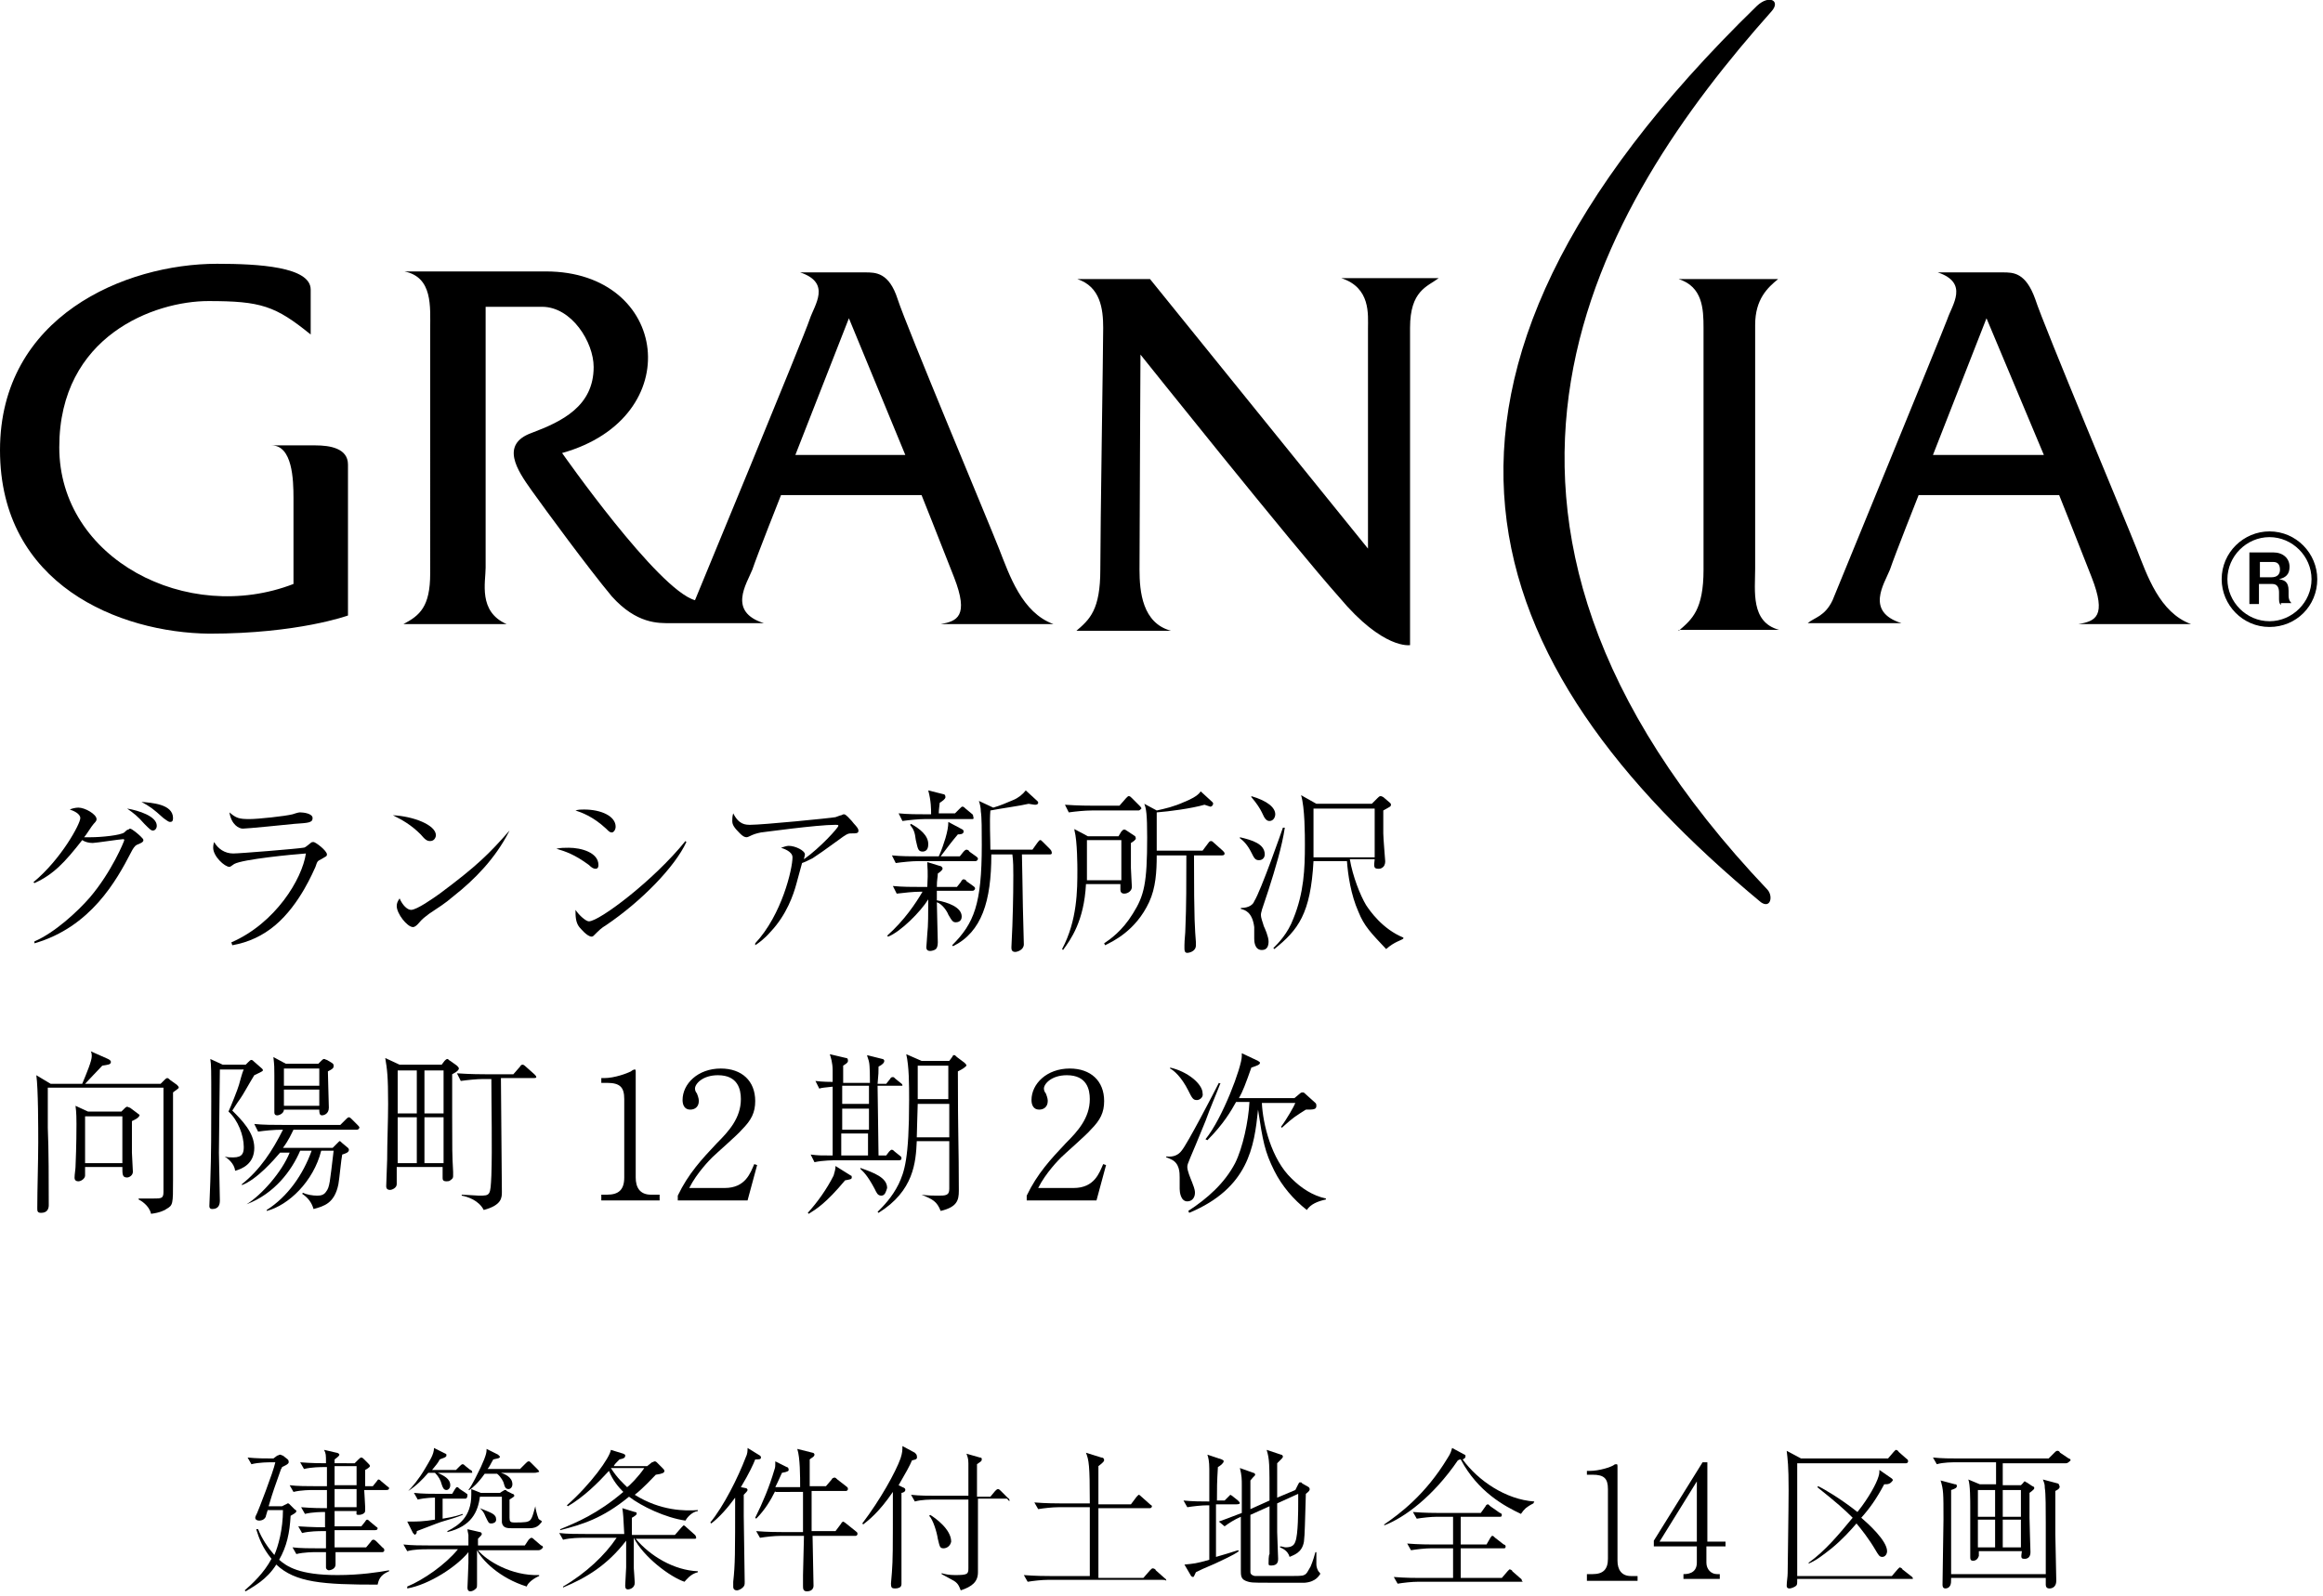
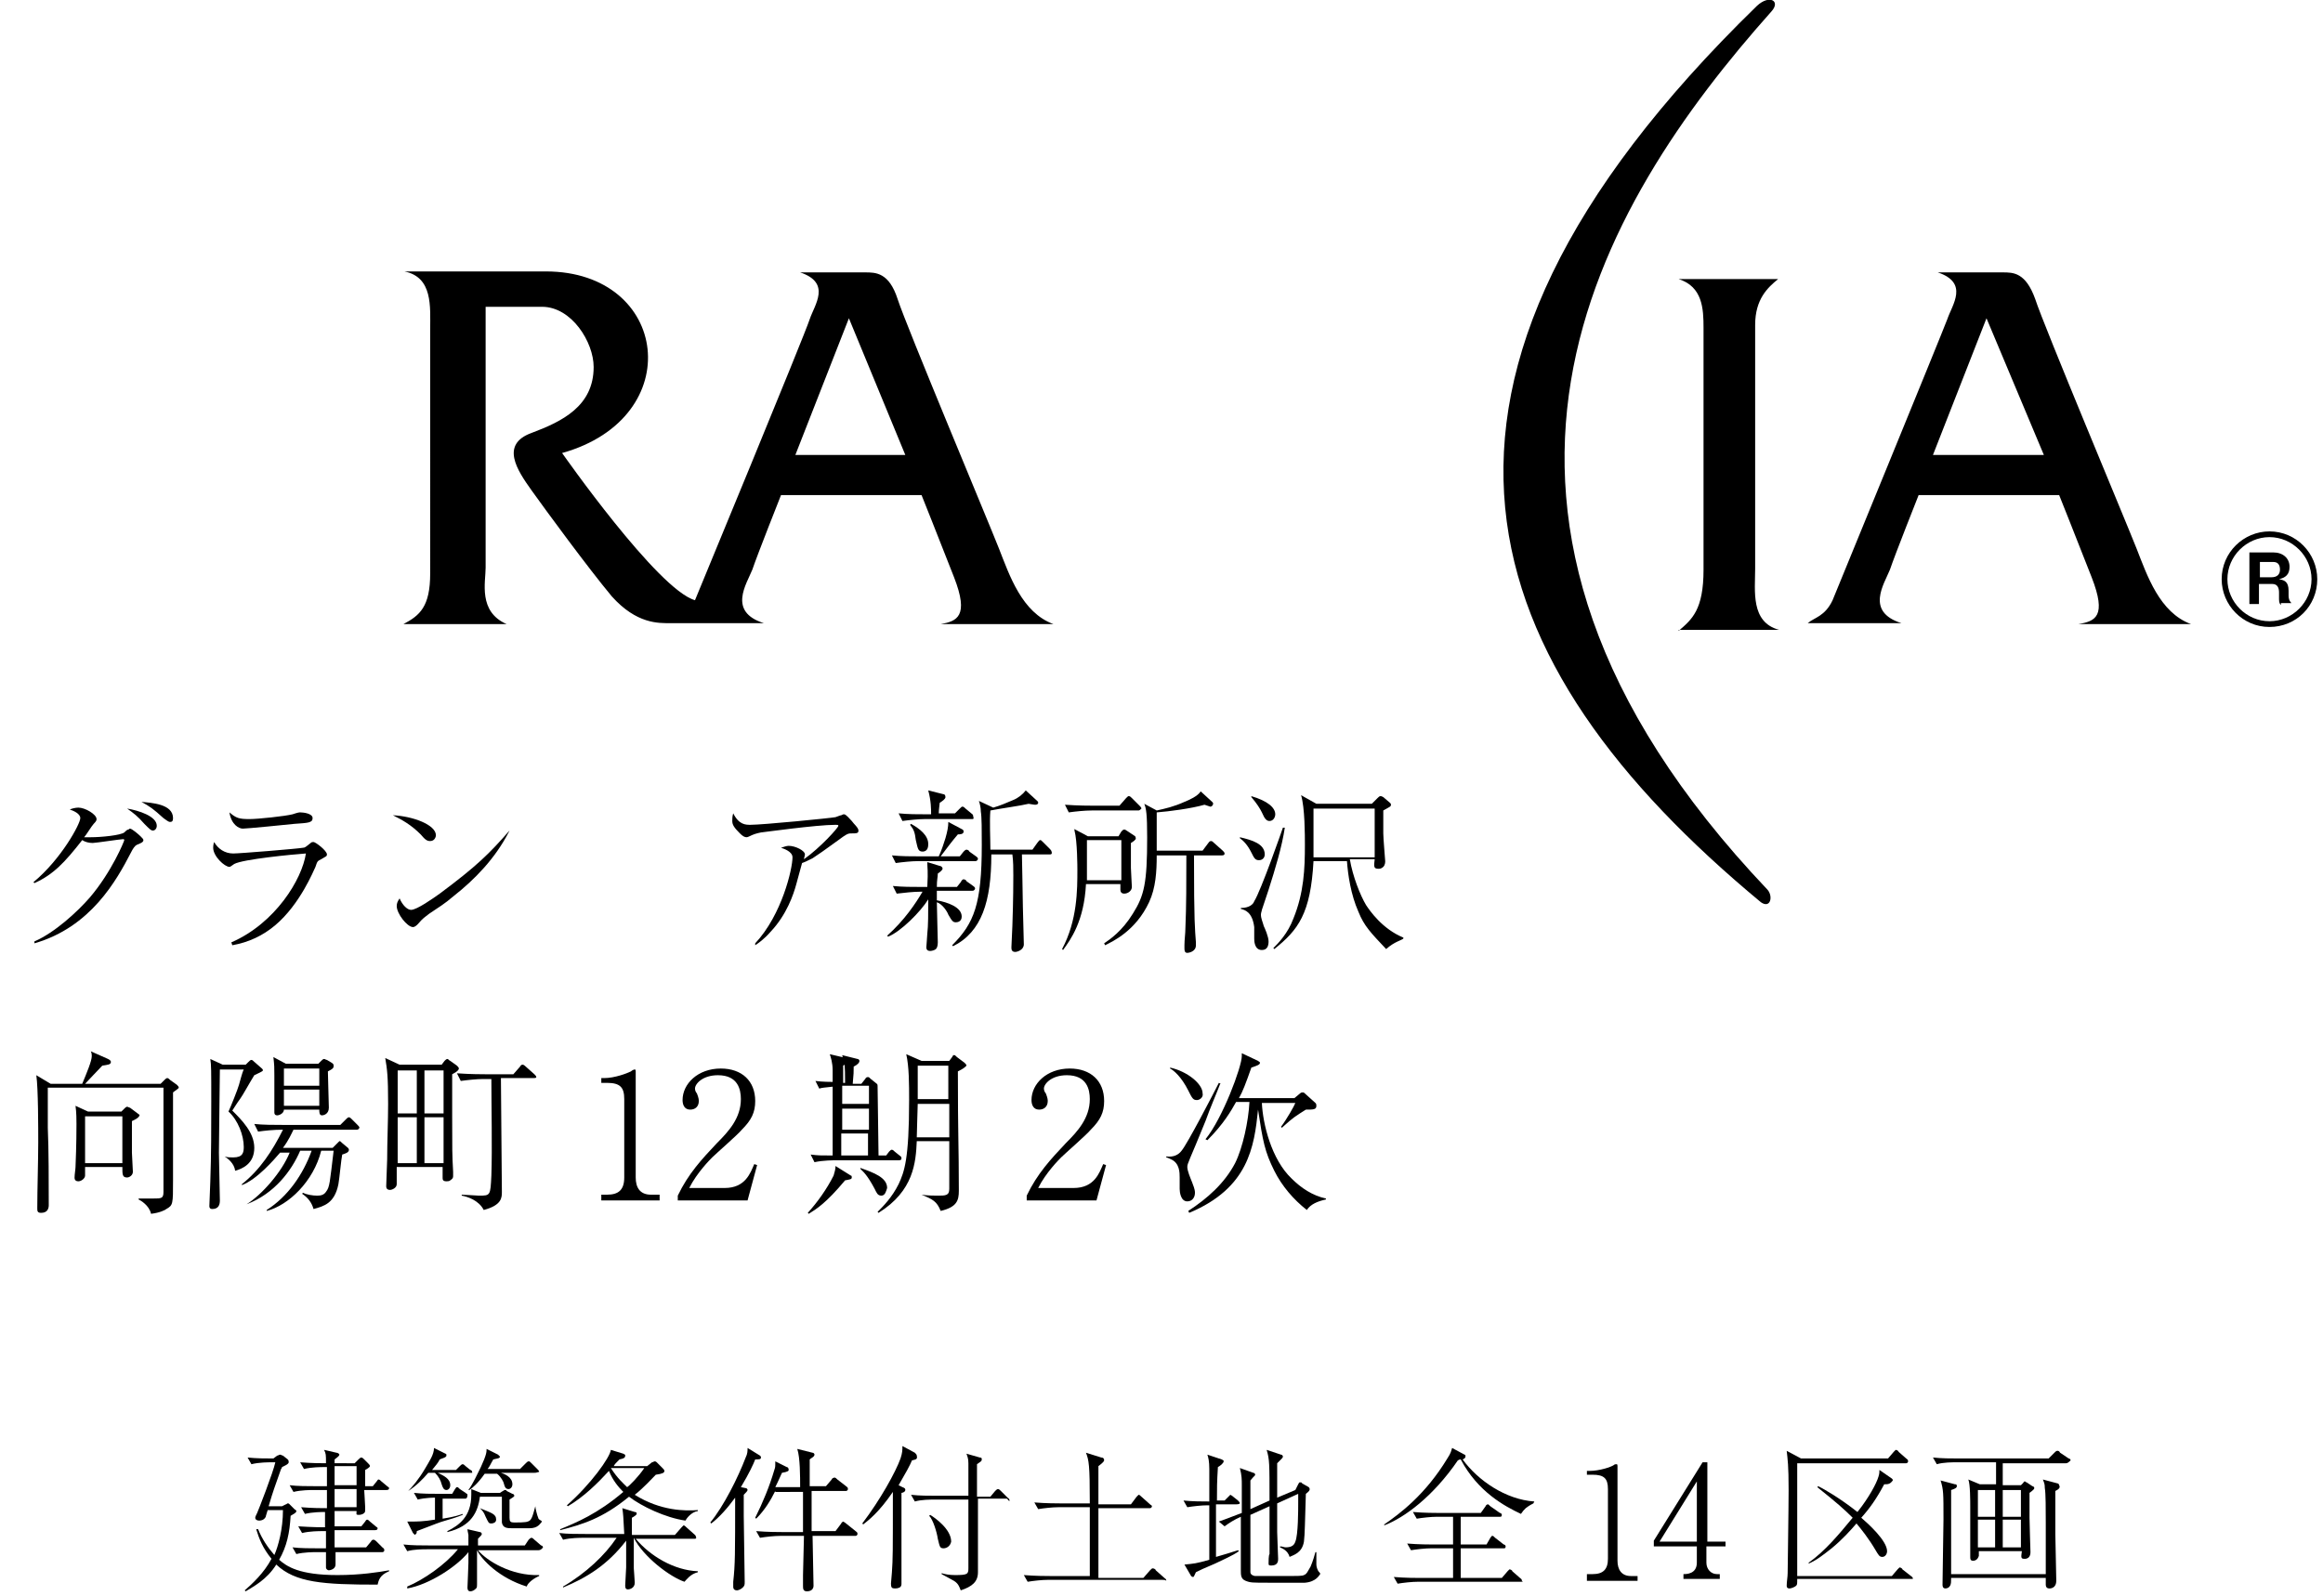
<svg xmlns="http://www.w3.org/2000/svg" version="1.1" id="レイヤー_1" x="0px" y="0px" viewBox="0 0 243 167" style="enable-background:new 0 0 243 167;" xml:space="preserve">
  <g>
    <g>
-       <path d="M28.4,46.6H33c1.5,0,3.4,0.3,3.4,2v15.8c0,0-5.2,1.9-14.5,1.9C12.5,66.2,0,61.2,0,47.1c0-14,13.1-19.5,22.7-19.5    c4.3,0,9.8,0.3,9.8,2.7v4.7c-3.7-3-5.2-3.5-10.7-3.5c-5.6,0-15.6,3.6-15.6,15.3c0,11.7,13.4,18.6,24.5,14.3v-9    C30.7,50.2,30.6,46.6,28.4,46.6" />
      <path d="M98.4,65.3h11.8c-3.3-1.2-4.6-5.1-5.7-7.9c-1.1-2.8-9.7-23.3-10.6-26.1c-0.9-2.8-2.3-2.8-3.4-2.8h-6.8    c3.3,1.1,1.5,3.4,1,4.9c-0.5,1.6-12,29.4-12,29.4c-3.9-1.1-13.9-15.4-13.9-15.4c13.2-3.7,11.2-19-1.7-19H42.3    c3,0.6,2.7,3.7,2.7,6.1V60c0,3.5-1.1,4.4-2.8,5.3H53c-3-1.3-2.2-4.4-2.2-5.9V32.1h5.9c3.1,0,5.4,3.7,5.4,6.3    c0,4.1-3.3,5.7-6.5,6.9c-3.3,1.2-1.5,3.9,0,6c1.5,2.1,5.9,8.1,8.4,11.1c2.6,2.9,4.9,2.8,6.1,2.8h9.8c-3.8-1.2-1.8-4.1-1.2-5.6    c0.5-1.5,3-7.8,3-7.8h14.7c0,0,1.8,4.5,3.4,8.6C101.4,64.5,100.1,65,98.4,65.3 M83.2,47.6l5.6-14.3l5.9,14.3H83.2z" />
      <path d="M217.4,65.3h11.8c-3.3-1.2-4.6-5.1-5.7-7.9c-1.1-2.8-9.7-23.3-10.6-26.1c-1-2.8-2.3-2.8-3.4-2.8h-6.8    c3.3,1.1,1.5,3.4,1,4.9c-0.6,1.6-12,29.4-12,29.4c-0.8,1.7-1.9,1.8-2.6,2.4h9.8c-3.8-1.2-1.8-4.1-1.2-5.6c0.5-1.5,3-7.8,3-7.8    h14.7c0,0,1.8,4.5,3.4,8.6C220.4,64.5,219.2,65,217.4,65.3 M202.2,47.6l5.6-14.3l6,14.3H202.2z" />
      <path d="M175.6,66c1.4-1.2,2.6-2.2,2.6-6.4V34.3c0-2-0.1-4.3-2.6-5.1H186c-1.1,0.9-2.4,2.1-2.4,4.8v25.5c0,2.3-0.5,5.6,2.5,6.4    H175.6z" />
-       <path d="M119.3,37.1c0,0-0.1,20.2-0.1,22.5c0,2.3,0.3,5.6,3.3,6.4h-9.9c1.4-1.2,2.5-2.2,2.5-6.4c0-4.3,0.3-23.3,0.3-25.3    c0-2-0.3-4.3-2.7-5.1h7.6l22.8,28.2v-23c0-1.5,0.3-4.3-2.8-5.3h10.2c-1.2,0.9-3,1.3-3,5.2v33.2c0,0-2.8,0.5-7.4-5    C135.2,57,119.3,37.1,119.3,37.1" />
      <path d="M184.2,94.4c-29.9-24.8-41.3-54-0.4-93.8c1.3-1.2,2.5-0.5,1.5,0.6c-17.9,20.1-37.9,52.4-0.4,91.9    C185.5,93.8,185.2,95.1,184.2,94.4" />
      <path d="M237.4,65.6c-2.8,0-5-2.3-5-5c0-2.8,2.3-5,5-5c2.8,0,5,2.3,5,5C242.4,63.4,240.2,65.6,237.4,65.6 M237.4,56.2    c-2.4,0-4.4,2-4.4,4.4c0,2.4,2,4.4,4.4,4.4c2.4,0,4.4-2,4.4-4.4C241.8,58.2,239.8,56.2,237.4,56.2" />
      <path d="M238.6,63.3c-0.1-0.1-0.2-0.2-0.2-0.6v-0.7c0-0.4-0.1-0.9-0.7-0.9h-1.4v2.1h-1v-5.4h2.5c1,0,1.7,0.6,1.7,1.5    c0,0.4-0.1,0.7-0.3,0.9c-0.2,0.2-0.4,0.3-0.8,0.4c0.5,0.1,1,0.2,1,1.2v0.5c0,0.5,0.2,0.7,0.3,0.8H238.6z M237.8,58.8h-1.4v1.6h1.2    c0.6,0,0.9-0.3,0.9-0.8C238.5,59,238.2,58.8,237.8,58.8" />
    </g>
    <g>
      <path d="M3.6,98.5c2.1-0.9,4.5-3.1,5.8-4.6c2.3-2.7,3.6-5.9,3.6-6c0,0,0-0.1-0.1-0.1c-0.3,0-2.9,0.4-3.2,0.4    c-0.4,0-0.8-0.1-1.1-0.3c-1.8,2.3-3,3.6-5,4.5l-0.1-0.1c2.9-2.4,4.9-6.1,4.9-6.7c0-0.5-0.8-0.8-1.1-0.9c0.2-0.1,0.6-0.2,0.9-0.2    c0.7,0,1.9,0.7,1.9,1.2c0,0.1,0,0.2-0.3,0.5c-0.2,0.2-0.8,1.2-1,1.4c0.1,0,0.3,0,0.7,0c1.1,0,3.1-0.2,3.5-0.5    c0.1-0.1,0.3-0.3,0.4-0.3c0.1,0,0.1-0.1,0.2-0.1c0.2,0,0.9,0.6,1.1,0.8c0.2,0.2,0.3,0.3,0.3,0.4c0,0.2-0.2,0.3-0.7,0.5    c-0.2,0.1-0.4,0.4-0.6,0.8c-1.5,2.9-4.2,7.8-10.1,9.5L3.6,98.5z M16.4,86.4c0,0.3-0.2,0.5-0.4,0.5c-0.2,0-0.3-0.1-0.9-0.7    c-0.7-0.8-1.1-1.1-1.8-1.6C14.5,84.8,16.4,85.4,16.4,86.4z M18.1,85.6c0,0.3-0.1,0.4-0.3,0.4c-0.2,0-0.4-0.2-0.7-0.4    c-1.1-1-1.4-1.2-2.3-1.7C15.8,84,18.1,84.1,18.1,85.6z" />
      <path d="M24.2,98.6c4.6-2,7.4-6.6,7.8-9.3c-1.4,0.1-6.6,0.6-7.5,1.1c-0.3,0.2-0.4,0.3-0.5,0.3c-0.5,0-1.7-1.1-1.7-2    c0-0.1,0-0.3,0.1-0.6c0.4,0.7,1.1,1.2,2,1.2c0.7,0,6.8-0.5,7.3-0.6c0.2,0,0.3-0.1,0.8-0.5c0.1-0.1,0.2-0.1,0.3-0.1    c0.2,0,1.4,0.9,1.4,1.3c0,0.2-0.1,0.2-0.6,0.5c-0.4,0.2-0.4,0.2-0.6,0.8c-0.2,0.4-1.6,3.9-4.2,6.1c-1.3,1.1-2.8,1.8-4.5,2.1    L24.2,98.6z M26.1,85.7c0.9,0,3.7-0.3,4.5-0.5c0.6-0.2,0.7-0.2,0.8-0.2c0.3,0,1.3,0.1,1.3,0.6c0,0.5-0.5,0.5-1.9,0.6    c-0.9,0.1-5,0.5-5.4,0.5c-0.4,0-1.2-0.4-1.4-1.7C24.7,85.6,25,85.7,26.1,85.7z" />
      <path d="M45.6,87.4c0,0.1-0.1,0.6-0.6,0.6c-0.3,0-0.5-0.1-1-0.7c-1-1-1.9-1.5-2.9-2C43.2,85.4,45.6,86.3,45.6,87.4z M53.2,87.1    c-1.4,2.7-3.5,4.9-5.8,6.7c-0.8,0.7-1.6,1.2-2.5,1.8c-0.5,0.4-0.6,0.4-1.2,1.1c-0.1,0.1-0.3,0.3-0.5,0.3c-0.6,0-1.7-1.4-1.7-2.2    c0-0.3,0.1-0.5,0.3-0.8c0.3,0.7,0.8,1.2,1.2,1.2c0.6,0,2.3-1.2,3-1.7c3.9-2.9,5.2-4.2,7.3-6.6L53.2,87.1z" />
-       <path d="M59.5,88.7c1.3,0,3.1,0.5,3.1,1.8c0,0.1,0,0.4-0.3,0.4c-0.2,0-0.4-0.1-0.7-0.4c-1.5-1.1-2.4-1.4-3.4-1.7    C58.7,88.7,59,88.7,59.5,88.7z M61.1,84.7c1.8,0,3.3,0.7,3.3,1.8c0,0.3-0.2,0.6-0.4,0.6c-0.2,0-0.3-0.1-0.6-0.4    c-1.4-1.3-2.6-1.7-3.2-1.9C60.5,84.7,60.8,84.7,61.1,84.7z M71.8,88.1c-1.2,2.6-4.7,6.2-8.4,8.7c-0.5,0.3-0.7,0.5-1.3,1.1    C62,98,61.9,98,61.9,98c-0.5,0-1.2-0.9-1.3-1c-0.4-0.5-0.4-1.2-0.4-1.8c0.4,0.6,1.1,1.2,1.4,1.2c1.1,0,6.8-4.3,10.1-8.4L71.8,88.1    z" />
      <path d="M79,98.7c2.8-3,3.9-7.8,3.9-9c0-0.6-0.9-0.9-1.2-1c0.3-0.1,0.6-0.2,0.8-0.2c0.7,0,1.7,0.5,1.7,0.9c0,0.1-0.1,0.4-0.1,0.5    c1.7-1.2,3.6-3.3,3.6-3.5c0-0.1-0.1-0.1-0.3-0.1c-2,0-7.7,0.8-7.8,0.8c-0.5,0.1-0.8,0.2-1.2,0.4c-0.2,0.1-0.3,0.1-0.3,0.1    c-0.2,0-0.4-0.1-0.7-0.4c-0.6-0.6-0.8-0.9-0.8-1.3c0-0.2,0-0.5,0.1-0.8c0.6,1.2,1.3,1.2,1.8,1.2c1.3,0,8.4-0.7,8.9-0.8    c0.3-0.1,0.5-0.2,0.6-0.2c0.2-0.1,0.2-0.1,0.3-0.1c0.2,0,0.6,0.5,0.8,0.7c0.2,0.3,0.7,0.7,0.7,1c0,0.3-0.2,0.3-0.8,0.3    c-0.3,0-0.5,0.1-1.3,0.7c-1.5,1.1-2.1,1.5-2.7,1.9c-0.4,0.2-0.8,0.4-1.1,0.5c-0.1,0.3-0.5,1.9-0.6,2.2c-0.3,1.1-1,3.2-2.7,5    c-0.7,0.8-1.3,1.2-1.6,1.4L79,98.7z" />
      <path d="M101.7,93.2H98v1c1.1,0.2,2.6,0.7,2.6,1.7c0,0.5-0.4,0.6-0.6,0.6c-0.3,0-0.4-0.1-0.8-0.8c-0.1-0.3-0.6-1.1-1.2-1.3    c0,0.6,0.1,3.8,0.1,4.2c0,0.4-0.1,0.6-0.2,0.7c-0.1,0.1-0.4,0.2-0.6,0.2c-0.4,0-0.4-0.3-0.4-0.4c0-0.1,0.1-1.2,0.1-1.4    c0.1-0.8,0.1-2.2,0.1-3.6c-0.8,1.3-2.9,3.4-4.2,3.9l-0.1-0.1c1.8-1.6,3-3.4,3.7-4.6h-0.3c-0.6,0-1.6,0.1-2.4,0.2l-0.4-0.8    c1,0.1,2,0.1,3,0.1h0.6C97.1,91,97,90.9,97,90.2l1.3,0.4c0.1,0,0.3,0.1,0.3,0.3c0,0.1-0.2,0.3-0.5,0.5c0,0.4-0.1,0.6-0.1,1.4h2.1    l0.4-0.5c0.1-0.2,0.2-0.3,0.3-0.3c0.1,0,0.3,0.1,0.3,0.2l0.7,0.5c0.1,0.1,0.2,0.1,0.2,0.3C101.9,93.2,101.8,93.2,101.7,93.2z     M102,90.1H96c-0.6,0-1.6,0.1-2.3,0.2l-0.4-0.8c1,0.1,2,0.1,3,0.1h1.9c0.3-0.6,0.6-1.6,0.7-1.9c0.2-0.7,0.3-1.2,0.3-1.7l1.5,0.8    c0.1,0.1,0.1,0.1,0.1,0.2c0,0.3-0.4,0.3-0.6,0.3c-0.6,0.7-1.2,1.5-1.8,2.3h2l0.4-0.5c0.1-0.1,0.2-0.2,0.3-0.2    c0.1,0,0.3,0.1,0.3,0.2l0.7,0.5c0.1,0.1,0.2,0.1,0.2,0.3C102.2,90.1,102.1,90.1,102,90.1z M101.7,85.7h-5c-0.6,0-1.6,0.1-2.3,0.2    l-0.4-0.8c1,0.1,2,0.1,3,0.1h0.4c0-0.5,0-1.4-0.3-2.5l1.6,0.4c0.1,0,0.2,0.1,0.2,0.3c0,0.2-0.3,0.4-0.6,0.6c0,0.1-0.1,0.7-0.1,1.1    h1.7l0.5-0.5c0.2-0.2,0.2-0.2,0.3-0.2c0.1,0,0.2,0.1,0.3,0.2l0.6,0.5c0.1,0.1,0.2,0.1,0.2,0.3C101.9,85.7,101.8,85.7,101.7,85.7z     M96.5,89.1c-0.5,0-0.5-0.4-0.7-1.2c-0.1-0.8-0.2-1.1-0.6-1.6l0.1-0.1c0.9,0.5,1.8,1.2,1.8,2.1C97.1,88.5,97.1,89.1,96.5,89.1z     M109.8,89.4h-2.9c0,0.1,0.1,4.9,0.1,5.5c0,0.1,0.1,3.7,0.1,3.9c0,0.6-0.7,0.8-0.9,0.8c-0.4,0-0.4-0.3-0.4-0.5    c0-0.3,0.1-1.9,0.1-2.2c0.1-2.8,0.1-4.8,0.1-5.3c0-0.7,0-1.5-0.1-2.2h-2.2c0,4.9-1,8.1-4,9.6l-0.1-0.1c2.3-2.3,3.1-4.3,3.1-10.5    c0-1.5,0-2.9-0.1-3.5c0-0.4-0.1-0.8-0.2-1.1l1.5,0.7c0.7-0.2,1.4-0.5,2.1-0.8c0.5-0.2,1-0.6,1.3-1l1.2,1.1    c0.1,0.1,0.1,0.1,0.1,0.2c0,0.1-0.1,0.2-0.3,0.2c-0.1,0-0.1,0-0.7-0.1c-0.8,0.2-3,0.5-4,0.7c-0.1,1.1,0,2.9,0,4.1h4.4l0.5-0.7    c0.1-0.1,0.2-0.3,0.3-0.3c0.1,0,0.1,0,0.3,0.2l0.7,0.7c0,0,0.2,0.2,0.2,0.3C110.1,89.4,109.9,89.4,109.8,89.4z" />
      <path d="M118.3,88.2c0,0.7,0,1.7,0,2.6c0,0.3,0.1,1.8,0.1,2c0,0.4-0.4,0.7-0.8,0.7c-0.3,0-0.4-0.2-0.4-0.4v-0.6h-3.6    c-0.2,3.9-1.6,5.8-2.4,6.9l-0.1-0.1c1.6-3,1.6-6.2,1.6-8.3c0-0.2,0-3-0.3-4.1c0-0.1,0-0.2-0.1-0.2l1.5,0.8h3.2l0.3-0.5    c0.2-0.2,0.2-0.2,0.3-0.2c0.1,0,0.1,0,0.4,0.2l0.6,0.4c0.2,0.1,0.2,0.2,0.2,0.3C118.9,87.8,118.5,88.1,118.3,88.2z M119.1,84.8    h-4.9c-0.7,0-1.7,0.1-2.4,0.2l-0.4-0.8c1.4,0.1,2.7,0.1,3.1,0.1h2.6l0.7-0.8c0.2-0.2,0.2-0.2,0.3-0.2c0.1,0,0.2,0.1,0.3,0.2    l0.8,0.8c0.1,0.1,0.2,0.2,0.2,0.3C119.3,84.7,119.2,84.8,119.1,84.8z M117.3,87.9h-3.6v4.2h3.6V87.9z M127.8,89.5h-2.9v0.1    c0,7,0.1,7.6,0.2,9c0,0.1,0,0.2,0,0.3c0,0.7-0.8,0.8-0.9,0.8c-0.3,0-0.3-0.3-0.3-0.5c0-0.1,0-0.2,0-0.3c0-0.6,0.1-1.2,0.1-1.8    c0.1-2.2,0.1-4.9,0.1-7.6H121c0,1.7-0.1,3.4-0.8,4.9c-1.4,3-3.8,4.1-4.6,4.5l-0.1-0.2c0.6-0.4,1.9-1.3,3-3.1    c1.2-1.9,1.5-3.2,1.5-8c0-2.4-0.1-3-0.3-3.5l1.3,0.7c0.9-0.2,1.8-0.4,2.9-0.9c0.5-0.2,1.4-0.6,1.7-1.1l1.2,1.1    c0.1,0.1,0.1,0.1,0.1,0.2c0,0.1-0.1,0.3-0.3,0.3c0,0-0.6-0.2-0.6-0.2c-1.4,0.4-3.7,0.7-5,0.8c0,0.6,0,3.6,0,4h4.8l0.6-0.8    c0.1-0.1,0.1-0.2,0.3-0.2c0.1,0,0.2,0.1,0.3,0.2l0.9,0.8c0.1,0.1,0.2,0.2,0.2,0.3C128.1,89.5,127.9,89.5,127.8,89.5z" />
      <path d="M131.7,90c-0.4,0-0.5-0.2-0.8-0.8c-0.4-0.8-0.8-1.2-1.2-1.5l0-0.1c1.3,0.3,2.6,0.7,2.6,1.8C132.3,89.7,132.1,90,131.7,90z     M132.7,93.1c-0.1,0.3-0.6,1.8-0.7,2.1c0,0.1-0.1,0.3-0.1,0.5c0,0.4,0.2,0.8,0.3,1.2c0.1,0.2,0.5,1.1,0.5,1.6    c0,0.4-0.1,0.9-0.7,0.9c-0.8,0-0.8-1-0.8-1.2c0-0.2,0-1,0-1.2c-0.2-1.6-1-1.8-1.4-1.9v-0.1c0.9,0,1.3-0.4,1.4-0.7    c0.7-1.1,2.9-7.4,3-7.7h0.2C134.1,88.6,133.4,90.9,132.7,93.1z M132.8,85.9c-0.3,0-0.5-0.2-0.8-0.9c-0.2-0.4-0.5-0.9-1.1-1.6    l0-0.1c1.7,0.5,2.5,1.2,2.5,1.9C133.4,85.5,133.2,85.9,132.8,85.9z M145,99.3c-1.6-1.7-2.3-2.4-2.9-3.9c-0.8-1.8-1.1-3.9-1.2-5.3    h-3.5c-0.3,5.5-1.6,7.2-4.1,9.2l-0.1-0.1c0.5-0.5,1.5-1.5,2.1-3.1c1.1-2.7,1.2-5.2,1.2-7.7c0-1,0-3.9-0.4-5.2l1.6,0.9h5.8l0.6-0.6    c0.1-0.1,0.2-0.2,0.3-0.2s0.1,0,0.3,0.1l0.7,0.6c0.1,0.1,0.1,0.1,0.1,0.2c0,0.2-0.1,0.2-0.8,0.6c0,0.6,0,1.3,0,2.4    c0,0.5,0.2,2.8,0.2,2.9c0,0.1,0,0.4-0.2,0.6c-0.2,0.2-0.4,0.2-0.5,0.2c-0.5,0-0.5-0.2-0.4-1h-2.6c0.3,1.8,1.1,3.8,1.7,4.8    c0.4,0.6,1.7,2.5,3.9,3.4v0.1C146.6,98.4,145.9,98.5,145,99.3z M143.8,84.6h-6.4v5.1h6.4V84.6z" />
    </g>
    <g>
      <path d="M18.1,114.3c0,1.5,0,7.9,0,9.2c0,2.5,0,2.6-0.7,3c-0.1,0.1-0.7,0.4-1.6,0.5c-0.2-0.9-1.1-1.4-1.3-1.5v-0.1    c0.2,0,1.2,0,1.5,0c0.9,0,1.1,0,1.1-0.7v-2.2c0-1.7,0-4.5,0-6.2c0-0.4,0-1.3,0-1.9c0-0.2,0-0.4,0-0.6H5c0,1.1,0,3,0,4.2    c0.1,2.2,0.1,5.8,0.1,8.1c0,0.3-0.1,0.8-0.8,0.8c-0.4,0-0.4-0.2-0.4-0.5c0-1.9,0.1-5,0.1-6.9c0-1.4,0-5.6-0.2-7l1.5,0.9h3.3    c0.5-1.2,1-2.4,1-2.9c0-0.1,0-0.3-0.1-0.5l1.8,0.8c0.2,0.1,0.3,0.2,0.3,0.3c0,0.3-0.3,0.3-0.9,0.4c-0.4,0.4-1.6,1.7-1.8,1.9h7.9    l0.4-0.4c0.1-0.1,0.2-0.2,0.3-0.2s0.2,0.1,0.3,0.2l0.7,0.5c0.1,0.1,0.2,0.2,0.2,0.3C18.7,113.9,18.2,114.2,18.1,114.3z     M13.8,117.3c0,0.5,0,2.9,0,3.3c0,0.3,0.1,1.7,0.1,2c0,0.4-0.4,0.6-0.6,0.6c-0.5,0-0.5-0.3-0.5-1.1H8.9v0.9c0,0.3-0.4,0.6-0.7,0.6    c-0.4,0-0.4-0.3-0.4-0.4c0-0.3,0.1-0.9,0.1-1.1c0.1-2.3,0.1-4.1,0.1-4.5c0-0.4,0-1.2-0.1-1.9l1.3,0.6h3.5L13,116    c0.1-0.1,0.2-0.2,0.3-0.2c0.1,0,0.2,0.1,0.3,0.1l0.8,0.6c0.1,0.1,0.2,0.1,0.2,0.2C14.5,117,14,117.2,13.8,117.3z M12.9,116.8H8.9    v4.9h3.9V116.8z" />
      <path d="M26.6,112.5c-0.5,0.8-1.2,2.1-1.5,2.5c-0.3,0.4-0.6,0.9-0.8,1.2c1,1,2.3,2.3,2.3,3.9c0,1.7-1.3,2.2-2,2.4    c-0.1-0.8-0.8-1.3-1.1-1.5V121c0.3,0.1,0.5,0.1,0.9,0.1c1,0,1.1-0.5,1.1-1.1c0-1.2-0.6-2.8-1.6-3.7c0.2-0.4,1-2.4,1.1-2.8    c0.1-0.3,0.3-1.2,0.5-1.6H23c0,0.6-0.1,7.6-0.1,8.7l0.1,5c0,0.4-0.1,0.9-0.8,0.9c-0.2,0-0.3-0.1-0.3-0.3c0-0.4,0.1-2.2,0.1-2.6    c0.1-2.8,0.1-5.6,0.1-8.4c0-3.2,0-3.8-0.1-4.4l1.3,0.6h2.4l0.3-0.3c0.1-0.1,0.2-0.2,0.3-0.2s0.2,0.1,0.3,0.2l0.8,0.7    c0.1,0.1,0.1,0.1,0.1,0.2C27.5,112.1,27,112.3,26.6,112.5z M37.3,118.2h-6.6c-0.2,0.4-0.5,1.1-1.1,1.9h5.2l0.4-0.4    c0.2-0.2,0.3-0.3,0.3-0.3c0.1,0,0.1,0,0.3,0.2l0.6,0.5c0.1,0.1,0.1,0.2,0.1,0.2c0,0.3-0.4,0.4-0.7,0.5c-0.1,0.4-0.3,2.6-0.4,3.1    c-0.4,2-1.5,2.3-2.6,2.6c-0.2-0.7-0.6-1.2-1.2-1.6l0.1-0.1c0.4,0.2,1,0.3,1.5,0.3c0.4,0,0.7-0.1,0.9-0.4c0.4-0.5,0.4-1,0.8-4.3    h-1.3c-0.8,3.2-3.4,5.7-5.7,6.3v-0.1c2.2-1.4,3.8-3.7,4.7-6.2h-1.2c-0.9,2.1-2.7,4.5-5.6,5.6V126c1.6-1,3.7-3.4,4.5-5.4h-1    c-0.6,0.7-2.4,2.8-4,3.4v-0.1c1.9-1.5,3.2-3.5,4.3-5.7c-1,0-1.9,0.1-2.6,0.2l-0.4-0.8c0.9,0.1,2.1,0.1,3,0.1h6l0.6-0.6    c0.1-0.1,0.2-0.2,0.3-0.2c0.1,0,0.2,0.1,0.3,0.2l0.6,0.6c0.1,0.1,0.2,0.2,0.2,0.3C37.5,118.2,37.4,118.2,37.3,118.2z M34.3,112.1    c0,0.5,0.1,3.4,0.1,3.8c0,0.7-0.6,0.8-0.7,0.8c-0.3,0-0.3-0.3-0.3-0.6h-3.7c0,0.4-0.5,0.6-0.7,0.6c-0.2,0-0.3-0.1-0.3-0.3    c0-0.1,0-0.6,0-0.7c0-2.4,0-2.6,0-3.2c0-0.8,0-1-0.1-1.9l1.3,0.7h3.4l0.3-0.3c0.1-0.1,0.2-0.2,0.3-0.2c0.1,0,0.2,0.1,0.3,0.1    l0.5,0.3c0.1,0.1,0.2,0.1,0.2,0.3S34.9,111.8,34.3,112.1z M33.4,111.8h-3.7v1.8h3.7V111.8z M33.4,114h-3.7v1.7h3.7V114z" />
      <path d="M47.3,112.4v0.4v4c0,3.5,0,4,0.1,5.8c0,0.2,0,0.4,0,0.4c0,0.2,0,0.3-0.3,0.5c-0.1,0.1-0.3,0.1-0.4,0.1    c-0.4,0-0.4-0.2-0.4-0.4s0-0.9,0-1.1h-4.8v1.8c0,0.4-0.5,0.6-0.7,0.6c-0.4,0-0.4-0.3-0.4-0.4c0-0.4,0.1-2.4,0.1-2.8    c0-1.8,0.1-4,0.1-5.8c0-2.9-0.1-3.6-0.3-4.8l1.5,0.7h4.4l0.3-0.4c0.1-0.1,0.2-0.2,0.3-0.2c0.1,0,0.1,0.1,0.3,0.2l0.7,0.5    c0.1,0.1,0.2,0.2,0.2,0.3S47.9,112.1,47.3,112.4z M43.6,112h-2v4.5h2V112z M43.6,116.9h-2v4.8h2V116.9z M46.4,112h-2v4.5h2V112z     M46.4,116.9h-2v4.8h2V116.9z M55.8,112.8h-3.4c0,1.9,0.1,10.2,0.1,11.9c0,0.6,0,1.4-1.9,1.9c-0.5-1-1.7-1.4-2.3-1.5v-0.1    c0.3,0,1.6,0.1,1.8,0.1c1.2,0,1.2,0,1.3-2.1c0.1-2.8,0-7.3,0-10.1h-0.9c-0.6,0-1.6,0.1-2.3,0.2l-0.4-0.8c1.4,0.1,2.7,0.1,3,0.1    h2.9l0.7-0.8c0.1-0.2,0.2-0.2,0.3-0.2c0.1,0,0.3,0.2,0.3,0.2l0.9,0.8c0.1,0.1,0.2,0.2,0.2,0.3C56.1,112.8,55.9,112.8,55.8,112.8z" />
      <path d="M62.9,125.6V125h0.6c1.2,0,1.8-0.5,1.8-1.8V115c0-1.2-0.4-1.7-1.8-1.7h-0.6v-0.5h0.3c1.1,0,2.4-0.5,2.8-0.7    c0.1-0.1,0.3-0.2,0.4-0.2c0.1,0,0.1,0.1,0.1,0.2v11.1c0,1,0.4,1.8,1.6,1.8H69v0.6H62.9z" />
      <path d="M78.2,125.6h-7.3v-0.5c1.1-2.3,2.5-3.8,4.1-5.5c1.2-1.2,2.5-2.6,2.5-4.6c0-1-0.3-2.5-2.4-2.5c-1.6,0-2.4,0.9-2.4,1.4    c0,0.2,0.1,0.4,0.2,0.5c0.2,0.5,0.2,0.7,0.2,0.8c0,0.6-0.4,0.9-0.9,0.9c-0.6,0-0.8-0.5-0.8-1c0-1.7,1.6-3.3,4-3.3    c2.2,0,3.6,1.3,3.6,3.4c0,1.2-0.4,2-1.4,3c-0.4,0.5-2.7,2.5-3.1,2.9c-0.2,0.2-1.6,1.6-2.4,3.2h3.7c2.2,0,2.7-1.6,3.1-2.5l0.3,0.1    L78.2,125.6z" />
-       <path d="M88.4,123.5c-2,2.4-3,3-3.8,3.5l-0.1-0.1c1-1.1,2-2.5,2.7-3.9c0.1-0.4,0.2-0.6,0.2-1l1.6,1c0.1,0,0.1,0.1,0.1,0.2    C89.1,123.4,88.9,123.4,88.4,123.5z M94.2,113.6h-2.4c0,1,0.1,6.1,0.1,7.3h0.8l0.3-0.4c0.2-0.2,0.2-0.2,0.3-0.2    c0.1,0,0.2,0.1,0.3,0.2l0.5,0.4c0.1,0.1,0.2,0.1,0.2,0.3c0,0.2-0.2,0.2-0.3,0.2h-6.4c-0.4,0-1.5,0-2.4,0.2l-0.4-0.8    c0.8,0.1,1,0.1,2.3,0.1c0-4,0-4.5,0-7.2c-0.9,0.1-1.1,0.1-1.4,0.2l-0.4-0.8c0.7,0.1,1.7,0.1,1.8,0.1c0-0.4,0-0.5,0-1.2    c0-0.8-0.2-1.4-0.3-1.7l1.7,0.4c0.2,0,0.2,0.2,0.2,0.3c0,0.2-0.2,0.3-0.5,0.5c0,0.8,0,1,0,1.8h0.2h2.6c0-0.5,0-1.8-0.1-2.2    c0-0.1-0.2-0.6-0.2-0.7l1.6,0.4c0.1,0,0.2,0.1,0.2,0.2c0,0.2-0.2,0.4-0.6,0.6c0,0.5,0,0.8-0.1,1.8h0.9l0.4-0.5    c0.1-0.2,0.2-0.2,0.3-0.2c0.1,0,0.1,0,0.3,0.2l0.5,0.4c0.1,0.1,0.2,0.1,0.2,0.3C94.4,113.6,94.2,113.6,94.2,113.6z M88,118.6v0.8    c0,0.7,0,0.8,0,1.5h2.8c0-0.3,0-1.9,0-2.3H88z M90.9,116h-2.8c0,1,0,1.2,0,2.2h2.8V116z M90.9,113.6h-2.8c0,0.4,0,0.5,0,1.9h2.8    V113.6z M92.2,125.1c-0.4,0-0.5-0.3-0.7-0.7c-0.8-1.5-1.2-1.8-1.5-2.1v-0.1c1.4,0.5,2.8,1,2.8,2.1    C92.7,124.6,92.6,125.1,92.2,125.1z M100.2,112.1c0,6.9,0.1,7.7,0.1,12.4v0.1c0,1-0.2,1.7-1.9,2.1c-0.4-1-0.8-1.2-2-1.7V125    c0.6,0.1,1.4,0.1,1.7,0.1c0.8,0,1.2,0,1.2-0.7v-5h-3.4c-0.1,2.2-0.3,5.2-4,7.5l-0.1-0.1c0.6-0.6,1.5-1.5,2.2-2.9    c0.6-1.3,1.1-2.6,1.1-8.8c0-1.6,0-3.5-0.3-4.8l1.6,0.7h2.9l0.3-0.4c0.1-0.2,0.1-0.2,0.2-0.2c0.1,0,0.1,0,0.3,0.2l0.8,0.6    c0.1,0.1,0.2,0.2,0.2,0.3C100.9,111.7,100.8,111.8,100.2,112.1z M99.3,115.5H96c0,0.3-0.1,3-0.1,3.5h3.4V115.5z M99.3,111.5H96    v3.5h3.2V111.5z" />
+       <path d="M88.4,123.5c-2,2.4-3,3-3.8,3.5l-0.1-0.1c1-1.1,2-2.5,2.7-3.9c0.1-0.4,0.2-0.6,0.2-1l1.6,1c0.1,0,0.1,0.1,0.1,0.2    C89.1,123.4,88.9,123.4,88.4,123.5z M94.2,113.6h-2.4c0,1,0.1,6.1,0.1,7.3h0.8l0.3-0.4c0.2-0.2,0.2-0.2,0.3-0.2    c0.1,0,0.2,0.1,0.3,0.2l0.5,0.4c0.1,0.1,0.2,0.1,0.2,0.3c0,0.2-0.2,0.2-0.3,0.2h-6.4c-0.4,0-1.5,0-2.4,0.2l-0.4-0.8    c0.8,0.1,1,0.1,2.3,0.1c0-4,0-4.5,0-7.2c-0.9,0.1-1.1,0.1-1.4,0.2l-0.4-0.8c0.7,0.1,1.7,0.1,1.8,0.1c0-0.4,0-0.5,0-1.2    c0-0.8-0.2-1.4-0.3-1.7l1.7,0.4c0.2,0,0.2,0.2,0.2,0.3c0,0.2-0.2,0.3-0.5,0.5c0,0.8,0,1,0,1.8h0.2c0-0.5,0-1.8-0.1-2.2    c0-0.1-0.2-0.6-0.2-0.7l1.6,0.4c0.1,0,0.2,0.1,0.2,0.2c0,0.2-0.2,0.4-0.6,0.6c0,0.5,0,0.8-0.1,1.8h0.9l0.4-0.5    c0.1-0.2,0.2-0.2,0.3-0.2c0.1,0,0.1,0,0.3,0.2l0.5,0.4c0.1,0.1,0.2,0.1,0.2,0.3C94.4,113.6,94.2,113.6,94.2,113.6z M88,118.6v0.8    c0,0.7,0,0.8,0,1.5h2.8c0-0.3,0-1.9,0-2.3H88z M90.9,116h-2.8c0,1,0,1.2,0,2.2h2.8V116z M90.9,113.6h-2.8c0,0.4,0,0.5,0,1.9h2.8    V113.6z M92.2,125.1c-0.4,0-0.5-0.3-0.7-0.7c-0.8-1.5-1.2-1.8-1.5-2.1v-0.1c1.4,0.5,2.8,1,2.8,2.1    C92.7,124.6,92.6,125.1,92.2,125.1z M100.2,112.1c0,6.9,0.1,7.7,0.1,12.4v0.1c0,1-0.2,1.7-1.9,2.1c-0.4-1-0.8-1.2-2-1.7V125    c0.6,0.1,1.4,0.1,1.7,0.1c0.8,0,1.2,0,1.2-0.7v-5h-3.4c-0.1,2.2-0.3,5.2-4,7.5l-0.1-0.1c0.6-0.6,1.5-1.5,2.2-2.9    c0.6-1.3,1.1-2.6,1.1-8.8c0-1.6,0-3.5-0.3-4.8l1.6,0.7h2.9l0.3-0.4c0.1-0.2,0.1-0.2,0.2-0.2c0.1,0,0.1,0,0.3,0.2l0.8,0.6    c0.1,0.1,0.2,0.2,0.2,0.3C100.9,111.7,100.8,111.8,100.2,112.1z M99.3,115.5H96c0,0.3-0.1,3-0.1,3.5h3.4V115.5z M99.3,111.5H96    v3.5h3.2V111.5z" />
      <path d="M114.7,125.6h-7.3v-0.5c1.1-2.3,2.5-3.8,4.1-5.5c1.2-1.2,2.5-2.6,2.5-4.6c0-1-0.3-2.5-2.4-2.5c-1.6,0-2.4,0.9-2.4,1.4    c0,0.2,0.1,0.4,0.2,0.5c0.2,0.5,0.2,0.7,0.2,0.8c0,0.6-0.4,0.9-0.9,0.9c-0.6,0-0.8-0.5-0.8-1c0-1.7,1.6-3.3,4-3.3    c2.2,0,3.6,1.3,3.6,3.4c0,1.2-0.4,2-1.4,3c-0.4,0.5-2.7,2.5-3.1,2.9c-0.2,0.2-1.6,1.6-2.4,3.2h3.7c2.2,0,2.7-1.6,3.1-2.5l0.3,0.1    L114.7,125.6z" />
      <path d="M127.6,113.5c-0.3,0.8-1,2.4-1.5,3.8c-1.7,4.2-1.9,4.4-1.9,4.8c0,0.4,0.3,1.1,0.5,1.6c0.1,0.3,0.3,0.7,0.3,1.1    c0,0.5-0.3,0.9-0.8,0.9c-0.7,0-0.8-1-0.8-1.3c0-0.2,0-1.1,0-1.2c0-0.5,0-1.5-0.9-1.9c-0.4-0.2-0.5-0.2-0.5-0.2V121    c0.8,0.1,1.3-0.2,1.6-0.6c0.6-0.7,3.4-6.1,3.9-7.1l0.2,0.1C127.6,113.4,127.6,113.5,127.6,113.5z M125.2,115.1    c-0.4,0-0.5-0.2-0.9-1c-0.7-1.4-1.5-2.1-1.9-2.3l0-0.1c1.8,0.4,3.4,1.7,3.4,2.7C125.9,114.8,125.5,115.1,125.2,115.1z     M136.7,126.6c-1.4-1.1-2.6-2.5-3.4-4.1c-1-2-1.2-3.1-1.7-6.4c-0.4,3.9-1,8.2-7.2,10.8l-0.1-0.2c2-1.3,3.8-2.9,4.9-5    c0.8-1.6,1.4-4.4,1.5-6.4h-1.4c-0.5,0.9-1.3,2.3-3,4l-0.2-0.1c1.8-2.2,3.8-7.6,3.8-8.7c0-0.1,0-0.2,0-0.3l1.7,0.8    c0.1,0.1,0.2,0.1,0.2,0.2c0,0.2-0.3,0.3-0.9,0.5c-0.6,1.7-0.9,2.5-1.3,3.2h5.8l0.6-0.5c0.1-0.1,0.2-0.1,0.3-0.1    c0.1,0,0.2,0.1,0.3,0.2l1,0.9c0.1,0.1,0.1,0.2,0.1,0.3c0,0.4-0.3,0.4-1.1,0.4c-1.1,0.7-1.3,0.8-2.4,1.8c0,0,0,0-0.1,0.1l-0.1-0.1    c0.6-0.8,1.4-2.2,1.5-2.5H132c0.1,2.2,1,5.9,3.1,7.9c1,1,2.2,1.8,3.6,2.1v0.1C137.8,125.7,137.1,126,136.7,126.6z" />
    </g>
    <g>
      <path d="M28,158c-0.2,0.6-0.2,0.7-0.2,0.7c-0.2,0.4-0.6,0.4-0.7,0.4c-0.2,0-0.4-0.1-0.4-0.3c0-0.1,0.1-0.3,0.2-0.5    c0.1-0.2,1.7-4.3,1.9-5.3h-0.4c-0.3,0-1.3,0-2.1,0.2l-0.4-0.7c0.9,0.1,1.9,0.1,2.7,0.1l0.4-0.3c0.1,0,0.2-0.1,0.3-0.1    s0.2,0.1,0.3,0.1l0.5,0.4c0.1,0.1,0.1,0.2,0.1,0.3c0,0.2-0.5,0.4-0.7,0.5c0,0,0,0.1-0.1,0.2c-0.7,2-0.8,2.2-1.3,3.9h1.4l0.4-0.2    c0.1,0,0.1-0.1,0.2-0.1c0.1,0,0.1,0,0.2,0.1l0.5,0.5c0.1,0.1,0.2,0.1,0.2,0.2c0,0.2-0.3,0.3-0.6,0.5c-0.1,1.8-0.4,3.2-1.2,4.6    c0.8,0.7,2.1,1.6,6.1,1.6c2.4,0,4.3-0.3,5.4-0.5l0,0.1c-1,0.4-1.1,1-1.2,1.4c-5.7,0-8.6-0.2-10.6-2.1c-1,1.6-2.4,2.3-3.2,2.8    l-0.1-0.1c0.8-0.7,2-1.8,2.8-3.3c-0.9-1.1-1.3-2.1-1.6-3.1L27,160c0.4,1,1,1.9,1.7,2.7c0.4-0.9,0.9-2.7,0.9-4.7H28z M37.1,153.1    l0.4-0.4c0.1-0.1,0.2-0.2,0.3-0.2s0.2,0.1,0.3,0.2l0.4,0.4c0.1,0.1,0.2,0.2,0.2,0.3c0,0.1-0.3,0.3-0.5,0.4c0,0.5,0,1.3,0,1.7H39    l0.4-0.5c0.1-0.1,0.1-0.2,0.2-0.2c0.1,0,0.2,0.1,0.3,0.2l0.6,0.5c0.1,0.1,0.2,0.1,0.2,0.2c0,0.2-0.2,0.2-0.3,0.2h-2.3    c0,0.2,0.1,1.5,0.1,1.8c0,0.5,0,0.5-0.1,0.6c-0.2,0.2-0.5,0.2-0.6,0.2c-0.3,0-0.2-0.1-0.2-0.4H35l0,1.6h2.8l0.4-0.5    c0.1-0.2,0.2-0.2,0.2-0.2c0.1,0,0.2,0.1,0.3,0.2l0.6,0.5c0.1,0.1,0.2,0.1,0.2,0.2c0,0.2-0.2,0.2-0.3,0.2H35l0,1.8h3.3l0.5-0.6    c0.1-0.2,0.2-0.2,0.3-0.2c0,0,0.1,0,0.3,0.2l0.6,0.6c0.1,0.1,0.2,0.1,0.2,0.3c0,0.2-0.2,0.2-0.2,0.2h-4.9c0,0.2,0,1.1,0,1.3    c0,0.5-0.6,0.6-0.7,0.6c-0.1,0-0.3-0.1-0.3-0.3c0-0.1,0-1.4,0-1.6h-1c-0.3,0-1.3,0-2.1,0.2l-0.4-0.7c0.8,0.1,1.9,0.1,2.7,0.1h0.8    l0-1.8h-0.4c-0.3,0-1.3,0-2.1,0.2l-0.4-0.7c1.5,0.1,2.6,0.1,2.8,0.1l0-1.6H34c-0.3,0-1.3,0-2.1,0.2l-0.4-0.7    c1.2,0.1,2.2,0.1,2.7,0.1l0-1.9h-1.4c-0.3,0-1.3,0-2.1,0.2l-0.4-0.7c0.8,0.1,1.9,0.1,2.7,0.1h1.2l0-2h-0.3c-0.3,0-1.3,0-2.1,0.2    l-0.4-0.7c1.2,0.1,2.3,0.1,2.7,0.1c0-0.9,0-1-0.2-1.4l1.3,0.3c0.1,0,0.3,0.1,0.3,0.2c0,0.1-0.1,0.2-0.5,0.5v0.4H37.1z M37.3,155.4    v-2H35l0,2H37.3z M37.3,157.7v-1.9H35v1.9H37.3z" />
      <path d="M56.3,162.2H50c0.9,1.1,3.5,2.7,6.4,2.6v0.1c-0.5,0.2-1.2,0.7-1.3,1.1c-2.9-0.9-4.7-2.8-5.2-3.8v1.5c0,0.3,0,2,0,2.1    c0,0.2,0,0.3-0.1,0.4c-0.2,0.2-0.4,0.3-0.6,0.3c-0.3,0-0.3-0.3-0.3-0.4c0-0.1,0.1-2.3,0.1-2.6c0-0.5,0-0.8,0-1.1    c-1.2,1.5-4.1,3.4-6.4,3.8V166c1.7-0.7,4-2.3,5.3-3.9h-3.2c-0.5,0-1.4,0-2.1,0.2l-0.4-0.7c0.9,0.1,1.9,0.1,2.7,0.1H49    c0-0.7,0-0.9,0-1.1c0-0.1-0.1-0.4-0.1-0.6l1.3,0.3c0.1,0,0.2,0.1,0.2,0.2c0,0.1-0.1,0.2-0.4,0.5v0.7h4.9l0.4-0.6    c0.1-0.1,0.2-0.2,0.3-0.2c0.1,0,0.2,0.1,0.3,0.2l0.7,0.6c0.1,0,0.2,0.1,0.2,0.2C56.6,162.2,56.4,162.2,56.3,162.2z M49,154.1h-3.2    c0.6,0.3,1.3,0.6,1.3,1.3c0,0.3-0.2,0.5-0.4,0.5c-0.3,0-0.4-0.3-0.5-0.6c-0.1-0.4-0.3-0.8-0.7-1.2h-0.7c-0.6,0.7-1.3,1.4-2.1,1.9    l0,0c0.4-0.4,1.1-1.2,1.8-2.4c0.4-0.7,0.9-1.4,0.9-2.1l1.2,0.6c0.1,0,0.1,0.1,0.1,0.2c0,0.2-0.5,0.3-0.7,0.4    c-0.2,0.4-0.4,0.6-0.8,1.1h2.5l0.4-0.4c0.1-0.1,0.2-0.2,0.3-0.2c0.1,0,0.2,0.1,0.3,0.2l0.5,0.4c0.1,0,0.2,0.1,0.2,0.3    C49.2,154.1,49.1,154.1,49,154.1z M48.7,156.8h-2.4v2.1c1.3-0.2,1.8-0.4,2.1-0.5l0,0.1c-0.3,0.1-0.4,0.2-1.8,0.6    c-0.7,0.2-0.9,0.3-3,1.1c0,0,0,0.3-0.1,0.3c0,0-0.1,0.1-0.1,0.1s-0.1-0.1-0.2-0.2l-0.6-1.2c0.1,0,0.3,0,0.6,0c0.3,0,1.1,0,2.3-0.2    v-2.3c-0.1,0-1,0-1.8,0.2l-0.4-0.7c0.9,0.1,1.8,0.1,2.7,0.1h1.3l0.3-0.5c0.1-0.1,0.1-0.2,0.2-0.2c0.1,0,0.1,0,0.3,0.2l0.6,0.4    c0.1,0.1,0.2,0.1,0.2,0.2C48.9,156.7,48.8,156.8,48.7,156.8z M55.4,159.9c-0.5,0-1.6,0-1.8,0c-0.5,0-1,0-1.1-0.6    c0-0.2,0-0.4,0-2.7h-2.3c-0.2,1.6-0.9,3.1-3.4,3.7l0-0.1c1.2-0.6,2.5-1.5,2.5-3.8c0-0.4,0-0.5,0-0.6l1,0.4h2l0.3-0.2    c0.1,0,0.1-0.1,0.2-0.1s0.2,0,0.2,0.1l0.6,0.3c0.1,0,0.2,0.1,0.2,0.2c0,0.1-0.2,0.2-0.5,0.4v1.9c0,0.4,0.1,0.5,0.5,0.5    c0.3,0,1.2,0,1.4-0.1c0.4-0.1,0.5-0.5,0.8-1.6h0c0,0.2,0.2,1,0.3,1.2c0,0.1,0.1,0.2,0.3,0.3c0,0,0.1,0.1,0.1,0.1    C56.5,159.4,56.3,159.9,55.4,159.9z M55.9,154.1h-3.5c0.3,0.1,1.2,0.4,1.2,1.2c0,0.3-0.2,0.5-0.4,0.5c-0.3,0-0.4-0.2-0.5-0.6    c0-0.1-0.3-0.7-0.7-1h-1.3c-0.7,1-1.3,1.5-1.6,1.7l-0.1,0c0.5-0.7,0.9-1.6,1.3-2.4c0.6-1.3,0.6-1.6,0.6-1.9l1.2,0.6    c0.1,0.1,0.2,0.2,0.2,0.2c0,0.2-0.3,0.2-0.7,0.3c-0.3,0.5-0.4,0.8-0.6,1h3.4l0.6-0.6c0.1-0.1,0.2-0.2,0.3-0.2s0.1,0,0.3,0.2    l0.6,0.6c0.1,0.1,0.2,0.2,0.2,0.3C56.1,154.1,56,154.1,55.9,154.1z M51.4,159.4c-0.3,0-0.3-0.1-0.6-0.7c-0.2-0.5-0.3-0.6-0.6-0.9    l0,0c1.2,0.5,1.7,0.6,1.7,1.2C51.9,159.3,51.6,159.4,51.4,159.4z" />
      <path d="M72.7,161h-6.2c1.5,1.8,4,3.3,6.5,3.4v0.1c-0.8,0.2-1.2,0.8-1.4,1c-1.5-0.5-4.3-2.6-5.3-4.6c0,2.1,0,2.3,0,3.2    c0,0.2,0.1,1.2,0.1,1.5c0,0.6-0.6,0.7-0.7,0.7c-0.2,0-0.3-0.1-0.3-0.4s0.1-1.6,0.1-1.9c0-1.1,0-2,0-2.8c-2,2.6-4.2,3.9-6.6,4.9    l0-0.1c2.4-1.4,4.4-3.3,5.6-5.1H61c-0.3,0-1.3,0-2.1,0.2l-0.4-0.7c0.8,0.1,1.9,0.1,2.7,0.1h4.1c-0.1-1.9-0.1-2-0.2-2.7l1.3,0.4    c0.2,0,0.2,0.1,0.2,0.2c0,0.1-0.3,0.3-0.5,0.4c0,0.2,0,0.3,0,1.1v0.7h4.5l0.7-0.8c0.2-0.2,0.2-0.2,0.2-0.2c0.1,0,0.2,0.1,0.3,0.2    l0.9,0.8c0,0,0.1,0.1,0.1,0.2C72.9,161,72.7,161,72.7,161z M71.7,159.1c-2.1-0.3-4.6-1.5-5.9-2.5c-2.8,2.3-4.9,2.9-7.2,3.5l0-0.1    c1.7-0.7,3.9-1.6,6.6-3.9c-0.5-0.5-1.1-1.2-1.5-2.2c-1.2,1.3-2.6,2.7-4.3,3.7l-0.1-0.1c2.5-2.2,4.5-5,4.6-5.8l1.3,0.4    c0.2,0.1,0.2,0.1,0.2,0.2c0,0.2-0.1,0.3-0.6,0.4c-0.4,0.4-0.5,0.5-0.6,0.7h3.5l0.5-0.4c0.1,0,0.2-0.1,0.3-0.1    c0.1,0,0.2,0.1,0.2,0.1l0.6,0.6c0.1,0.1,0.2,0.2,0.2,0.3c0,0.2-0.2,0.3-0.9,0.4c-0.5,0.5-1.2,1.3-2.2,2.1c2.7,1.7,5.3,1.7,6.6,1.6    v0.1C72.3,158.2,71.8,158.9,71.7,159.1z M63.9,153.6c0.7,1.1,1.3,1.6,1.7,2c0.2-0.1,1.2-1.1,1.8-2H63.9z" />
      <path d="M78,155.7c0.1,0,0.2,0.1,0.2,0.2c0,0.1-0.2,0.3-0.4,0.5c0,0.6,0,1.2,0,2.2c0,1.1,0.1,5.9,0.1,6.9c0,0.3,0,0.4-0.2,0.6    c-0.2,0.2-0.5,0.3-0.6,0.3c-0.4,0-0.4-0.3-0.4-0.4c0,0,0-0.4,0-0.5c0.2-1.8,0.2-2.9,0.2-8.8c-0.8,1.1-1.7,2.1-2.5,2.7l-0.1-0.1    c1.4-1.7,2.9-4.7,3.7-6.8c0.2-0.4,0.2-0.7,0.2-1l1.3,0.8c0.1,0.1,0.1,0.1,0.1,0.2c0,0.2-0.2,0.2-0.6,0.2c-0.2,0.5-0.6,1.4-1.5,2.9    L78,155.7z M81.1,156c-0.5,1-1.1,2-2,2.9l-0.1-0.1c0.8-1.6,1.5-3.3,2-5c0.1-0.3,0.1-0.3,0.1-0.9l1.2,0.6c0.1,0,0.2,0.1,0.2,0.3    c0,0.1-0.1,0.2-0.7,0.3c-0.2,0.4-0.3,0.7-0.7,1.5h2.6c0-1.1,0-3.1-0.3-4L85,152c0.1,0,0.2,0.1,0.2,0.2c0,0.1-0.1,0.2-0.1,0.2    c-0.1,0.1-0.3,0.2-0.4,0.3v2.8h1.7l0.6-0.7c0-0.1,0.2-0.2,0.3-0.2s0.2,0.1,0.3,0.2l0.9,0.7c0.1,0.1,0.2,0.1,0.2,0.3    c0,0.1-0.1,0.2-0.2,0.2h-3.6c0,2.5,0,2.8,0,4.2h2.5l0.6-0.8c0-0.1,0.2-0.2,0.2-0.2s0.2,0.1,0.3,0.2l1,0.8c0.1,0.1,0.2,0.1,0.2,0.3    c0,0.1-0.1,0.2-0.2,0.2h-4.5c0,0.8,0.1,4.4,0.1,5.2c0,0.6-0.6,0.6-0.7,0.6c-0.4,0-0.4-0.3-0.4-0.6c0-0.2,0-0.9,0-1.1    c0-0.6,0.1-3.5,0.1-4.1h-2.5c-0.6,0-1.5,0.1-2.1,0.2l-0.4-0.7c1.2,0.1,2.4,0.1,2.7,0.1h2.2c0-2,0-2.2,0-4.2H81.1z" />
      <path d="M95.4,152.8c-0.2,0.5-0.7,1.4-1.4,2.6l0.4,0.2c0.3,0.1,0.3,0.2,0.3,0.3c0,0.2-0.3,0.3-0.4,0.3c0,4.2,0,4.7,0,5.9    c0,0.6,0,3.1,0,3.6c0,0.1,0,0.3-0.2,0.4c-0.2,0.1-0.4,0.1-0.5,0.1c-0.3,0-0.4-0.1-0.4-0.5c0-0.2,0.1-1,0.1-1.2    c0.1-1.5,0.1-1.8,0.1-8.4c-1.5,2.2-2.6,3-3.1,3.4l-0.1-0.1c1.9-2.5,3.5-5.4,4-6.8c0.2-0.6,0.2-0.9,0.2-1.3l1.3,0.7    c0.1,0.1,0.2,0.2,0.2,0.3C96,152.7,95.8,152.7,95.4,152.8z M105.3,156.8h-3c0,0.8,0,3.5,0,5.1c0,0.4,0,2.2,0,2.6    c0,1-0.6,1.5-1.8,1.9c-0.2-0.5-0.3-0.8-0.9-1.1c-0.2-0.1-0.7-0.4-1.1-0.6l0-0.1c0.3,0.1,0.8,0.2,1.4,0.2c1.3,0,1.4-0.1,1.4-0.7    c0-0.1,0-2.9,0-3.5c0-0.6,0-1.3,0-1.7c0-0.2,0-1.7,0-2h-3.5c-0.5,0-1.4,0-2.1,0.2l-0.4-0.7c0.9,0.1,1.8,0.1,2.7,0.1h3.3    c0-0.2,0-3.2,0-3.4c0-0.5-0.1-0.7-0.2-1l1.4,0.4c0.2,0,0.2,0.1,0.2,0.2c0,0.2-0.1,0.2-0.5,0.5c0,0.2,0,0.3,0,1.3v2.1h1.4l0.5-0.6    c0.1-0.1,0.2-0.2,0.3-0.2c0.1,0,0.2,0.1,0.3,0.2l0.7,0.7c0.1,0.1,0.2,0.1,0.2,0.3S105.4,156.8,105.3,156.8z M98.7,162    c-0.4,0-0.4-0.2-0.6-1c-0.1-0.7-0.5-2-0.9-2.4l0.1-0.1c0.5,0.3,2.2,1.5,2.2,2.8C99.4,161.8,99,162,98.7,162z" />
      <path d="M121.6,165.3h-12c-0.6,0-1.5,0.1-2.1,0.2l-0.4-0.7c1.2,0.1,2.4,0.1,2.7,0.1h4.2c0-2.4,0-4.8,0-7.2h-3.3    c-0.6,0-1.5,0.1-2.1,0.2l-0.4-0.7c1.2,0.1,2.4,0.1,2.7,0.1h3.1c0-4.1-0.1-4.5-0.4-5.3l1.6,0.5c0.2,0,0.3,0.1,0.3,0.3    c0,0.1-0.2,0.3-0.6,0.6c0,1.2,0,2.3,0,3.4v0.6h3.4l0.6-0.8c0,0,0.2-0.2,0.2-0.2c0.1,0,0.2,0.1,0.3,0.2l0.9,0.8    c0.1,0.1,0.2,0.1,0.2,0.2c0,0.1-0.1,0.2-0.2,0.2h-5.4c0,1.7,0,1.8,0,3.4v3.9h4.7l0.7-0.8c0.2-0.2,0.2-0.2,0.3-0.2    c0.1,0,0.3,0.1,0.3,0.2l0.9,0.8c0.1,0.1,0.2,0.1,0.2,0.3C121.9,165.3,121.8,165.3,121.6,165.3z" />
      <path d="M129.3,157.4h-2.1c0,1.8,0,3.6,0,5.5c0.4-0.1,2-0.6,2.3-0.7l0.1,0.1c-0.7,0.5-1.7,0.9-2.5,1.3c-1.2,0.5-1.6,0.7-2,0.9    c-0.2,0.4-0.2,0.5-0.3,0.5c-0.1,0-0.2-0.1-0.2-0.1l-0.7-1.2c1-0.1,1.2-0.1,2.6-0.5v-5.7h-0.2c-0.6,0-1.5,0.1-2.1,0.2l-0.4-0.7    c1,0.1,1.9,0.1,2.7,0.1c0-2.5,0-2.6,0-3.4c0-0.8-0.1-1.2-0.2-1.5l1.5,0.5c0.2,0.1,0.2,0.1,0.2,0.2c0,0.2-0.4,0.5-0.6,0.6    c-0.1,1.6-0.1,2.2-0.1,3.5h0.8l0.4-0.4c0.1-0.1,0.2-0.2,0.2-0.2s0.2,0.1,0.3,0.2l0.5,0.4c0.1,0.1,0.2,0.2,0.2,0.3    C129.6,157.4,129.4,157.4,129.3,157.4z M136.5,165.6c-0.3,0-3.3,0-3.8,0c-1.7,0-1.9,0-2.4-0.2c-0.5-0.2-0.5-0.6-0.5-1.1    c0-0.9,0-4.8,0-5.6c-0.7,0.3-1.3,0.7-1.7,1l-0.6-0.5c0.3-0.1,1.1-0.4,2.4-0.9c0-0.5,0-2.5,0-2.9c0-0.6,0-1-0.2-1.8l1.4,0.5    c0.1,0,0.2,0.1,0.2,0.2c0,0.1-0.1,0.1-0.5,0.6c0,0.5,0,2.6,0,3l2-0.9c0-3.9,0-4.3-0.3-5.3l1.5,0.5c0.1,0,0.2,0.1,0.2,0.2    c0,0.1-0.1,0.2-0.2,0.3c-0.1,0.1-0.4,0.4-0.4,0.4c0,0.7,0,1.2,0,3.6l1.9-0.8l0.3-0.6c0.1-0.2,0.1-0.2,0.2-0.2c0.1,0,0.2,0,0.2,0.1    l0.7,0.4c0,0,0.1,0.1,0.1,0.2c0,0.1,0,0.2-0.4,0.5c-0.1,3-0.1,4.2-0.2,5c-0.2,1.2-1.1,1.4-1.5,1.6c-0.2-0.7-0.8-0.9-1-1l0-0.1    c0.3,0,0.4,0.1,0.6,0.1c0.7,0,0.9-0.3,1-0.6c0.3-0.7,0.3-3.3,0.3-4.1c0-0.2,0-0.6,0-0.9l-2.2,1c0,0.5,0,2.6,0,3    c0,0.3,0.1,2.6,0.1,2.8c0,0.2,0,0.7-0.7,0.7c-0.2,0-0.3,0-0.3-0.2c0-0.2,0-0.9,0.1-1c0-0.8,0-1.8,0-5l-2,0.9c0,0.7,0,5.9,0,6    c0,0.3,0.4,0.4,0.5,0.4c0.1,0,2.2,0,2.5,0c2.2,0,2.4,0,2.6-0.1c0.3-0.1,0.4-0.4,0.7-0.9c0.1-0.3,0.2-0.4,0.5-1.5h0.1    c0,0.2,0,1.1,0,1.3c0,0.2,0.1,0.6,0.3,0.8c0.1,0.1,0.1,0.1,0.1,0.2C138,164.8,137.7,165.5,136.5,165.6z" />
      <path d="M160.4,157.3c-0.2,0.1-0.4,0.2-0.8,0.5c-0.2,0.2-0.3,0.3-0.5,0.6c-1.7-0.8-4.5-2.3-6.3-5.7c-0.1,0-0.1,0-0.3,0.1    c-2.6,3.8-5.6,6-7.7,6.8l0-0.1c1.6-1.1,4.3-3.1,6.6-6.9c0.4-0.6,0.4-0.8,0.5-1.1l1.3,0.7c0.1,0,0.1,0.1,0.1,0.2    c0,0.2-0.3,0.3-0.3,0.3c1.6,2.2,4.5,4.2,7.5,4.4L160.4,157.3z M159.1,165.5h-10.8c-0.6,0-1.5,0.1-2.1,0.2l-0.4-0.7    c1.2,0.1,2.4,0.1,2.7,0.1h3.5V162h-2.3c-0.6,0-1.5,0.1-2.1,0.2l-0.4-0.7c1.2,0.1,2.4,0.1,2.7,0.1h2.1v-2.9h-1.7    c-0.6,0-1.5,0.1-2.1,0.2l-0.4-0.7c1.2,0.1,2.4,0.1,2.7,0.1h4.4l0.5-0.7c0-0.1,0.2-0.2,0.2-0.2c0.1,0,0.1,0,0.3,0.2l1,0.7    c0.1,0,0.2,0.1,0.2,0.2c0,0.2-0.1,0.2-0.2,0.2h-4.1v2.9h2.7l0.4-0.7c0.1-0.1,0.1-0.2,0.2-0.2c0.1,0,0.1,0,0.3,0.2l0.9,0.7    c0.1,0,0.2,0.1,0.2,0.2c0,0.2-0.1,0.2-0.2,0.2h-4.5v3.1h4.3l0.6-0.7c0.2-0.2,0.2-0.2,0.2-0.2c0.1,0,0.3,0.1,0.3,0.2l0.8,0.7    c0.1,0.1,0.2,0.1,0.2,0.3C159.4,165.5,159.2,165.5,159.1,165.5z" />
      <path d="M166,165.2v-0.5h0.6c1.1,0,1.6-0.5,1.6-1.6v-7.3c0-1.1-0.4-1.5-1.6-1.5H166v-0.4h0.3c1,0,2.2-0.4,2.5-0.6    c0.1-0.1,0.2-0.1,0.3-0.1c0.1,0,0.1,0.1,0.1,0.2v9.9c0,0.9,0.4,1.6,1.4,1.6h0.7v0.5H166z" />
      <path d="M178.5,161.8v1.7c0,0.7,0.5,1.2,1.1,1.2h0.3v0.5h-3.8v-0.5c0.3,0,1.4,0,1.4-1.2v-1.7H173v-0.6l5.1-8.2h0.5v8.3h1.9v0.5    H178.5z M177.5,155l-3.9,6.3h3.9V155z" />
      <path d="M199.8,165.2H188c0,0.5,0,0.6-0.1,0.7c-0.2,0.2-0.6,0.3-0.7,0.3c-0.3,0-0.3-0.2-0.3-0.3c0-0.4,0.1-0.9,0.1-1.3    c0-0.5,0.1-6.8,0.1-8.7c0-2.6-0.1-3.2-0.2-4.1l1.5,0.8h9.1l0.6-0.7c0.2-0.2,0.2-0.2,0.2-0.2c0.1,0,0.3,0.1,0.3,0.2l0.8,0.7    c0.1,0.1,0.2,0.1,0.2,0.3c0,0.1-0.1,0.2-0.2,0.2H188c0,0.2,0,7.6,0,9.1c0,0.6,0,1.7,0,2.7h9.9l0.6-0.7c0.2-0.2,0.2-0.2,0.2-0.2    c0.1,0,0.3,0.1,0.3,0.2l0.9,0.7c0.1,0.1,0.2,0.1,0.2,0.3C200.1,165.2,200,165.2,199.8,165.2z M197.1,155.3    c-0.8,1.5-1.5,2.5-2.4,3.5c0.7,0.6,2.7,2.4,2.7,3.5c0,0.3-0.2,0.6-0.5,0.6s-0.4-0.2-0.7-0.7c-0.7-1.2-1.5-2.2-2-2.8    c-0.6,0.7-1.5,1.7-2.6,2.6c-0.9,0.7-1.5,1.2-2.4,1.6l0-0.1c1.7-1.2,3.2-3,4.6-4.7c-0.9-0.9-1.7-1.6-3.7-3.2l0.1-0.1    c0.6,0.3,2.2,1.2,4.1,2.7c1.2-1.5,2-3,2.2-3.7c0.1-0.3,0.1-0.5,0.1-0.7l1.3,0.9c0.1,0.1,0.1,0.1,0.1,0.2    C197.7,155.3,197.5,155.3,197.1,155.3z" />
      <path d="M216.1,153.1h-6.6v2.3h1.9l0.2-0.2c0.1-0.1,0.1-0.2,0.2-0.2c0.1,0,0.1,0.1,0.2,0.1l0.6,0.4c0.1,0,0.2,0.1,0.2,0.2    c0,0.1-0.1,0.2-0.5,0.5v2.6c0,0.6,0.1,3.5,0.1,3.6c0,0.1,0,0.7-0.6,0.7c-0.4,0-0.4-0.1-0.3-0.8h-4.5c0,0.1,0,0.4,0,0.5    c-0.1,0.3-0.3,0.5-0.6,0.5c-0.3,0-0.3-0.2-0.3-0.4c0-0.2,0-1.3,0-1.5c0-1,0-2.6,0-3.7c0-0.7,0-2.4-0.2-2.9l1.2,0.5h1.7v-2.3h-4.1    c-0.5,0-1.4,0-2.1,0.2l-0.4-0.7c0.9,0.1,1.9,0.1,2.7,0.1h9.4l0.6-0.6c0.1-0.1,0.2-0.2,0.3-0.2c0.1,0,0.2,0,0.3,0.2l0.9,0.6    c0.1,0,0.2,0.1,0.2,0.2C216.3,153.1,216.2,153.1,216.1,153.1z M215,156v4.5c0,0.2,0.1,4.6,0.1,4.9c0,0.7-0.5,0.8-0.7,0.8    c-0.1,0-0.4,0-0.4-0.4c0-0.1,0-0.6,0-0.7h-9.9c0,0.4,0,0.6-0.1,0.8c-0.1,0.2-0.3,0.3-0.5,0.3c-0.3,0-0.3-0.3-0.3-0.4    c0-1.1,0.1-5.8,0.1-6.8c0-2.8,0-3.1-0.3-4.1l1.5,0.4c0.1,0,0.2,0,0.2,0.2c0,0.2-0.3,0.3-0.6,0.4c0,2.5,0,6.4,0,8.8h9.9    c0-0.5,0-2.6,0-3.1v-2.2c0-1.4,0-3.2-0.1-3.7c0-0.5-0.1-0.6-0.2-0.9l1.5,0.4c0.1,0,0.2,0.1,0.2,0.2    C215.6,155.7,215.2,155.9,215,156z M208.7,155.9h-1.8v2.8h1.8V155.9z M208.7,159h-1.8v2.9h1.8V159z M211.4,155.9h-1.9v2.8h1.9    V155.9z M211.4,159h-1.9v2.9h1.9V159z" />
    </g>
  </g>
</svg>